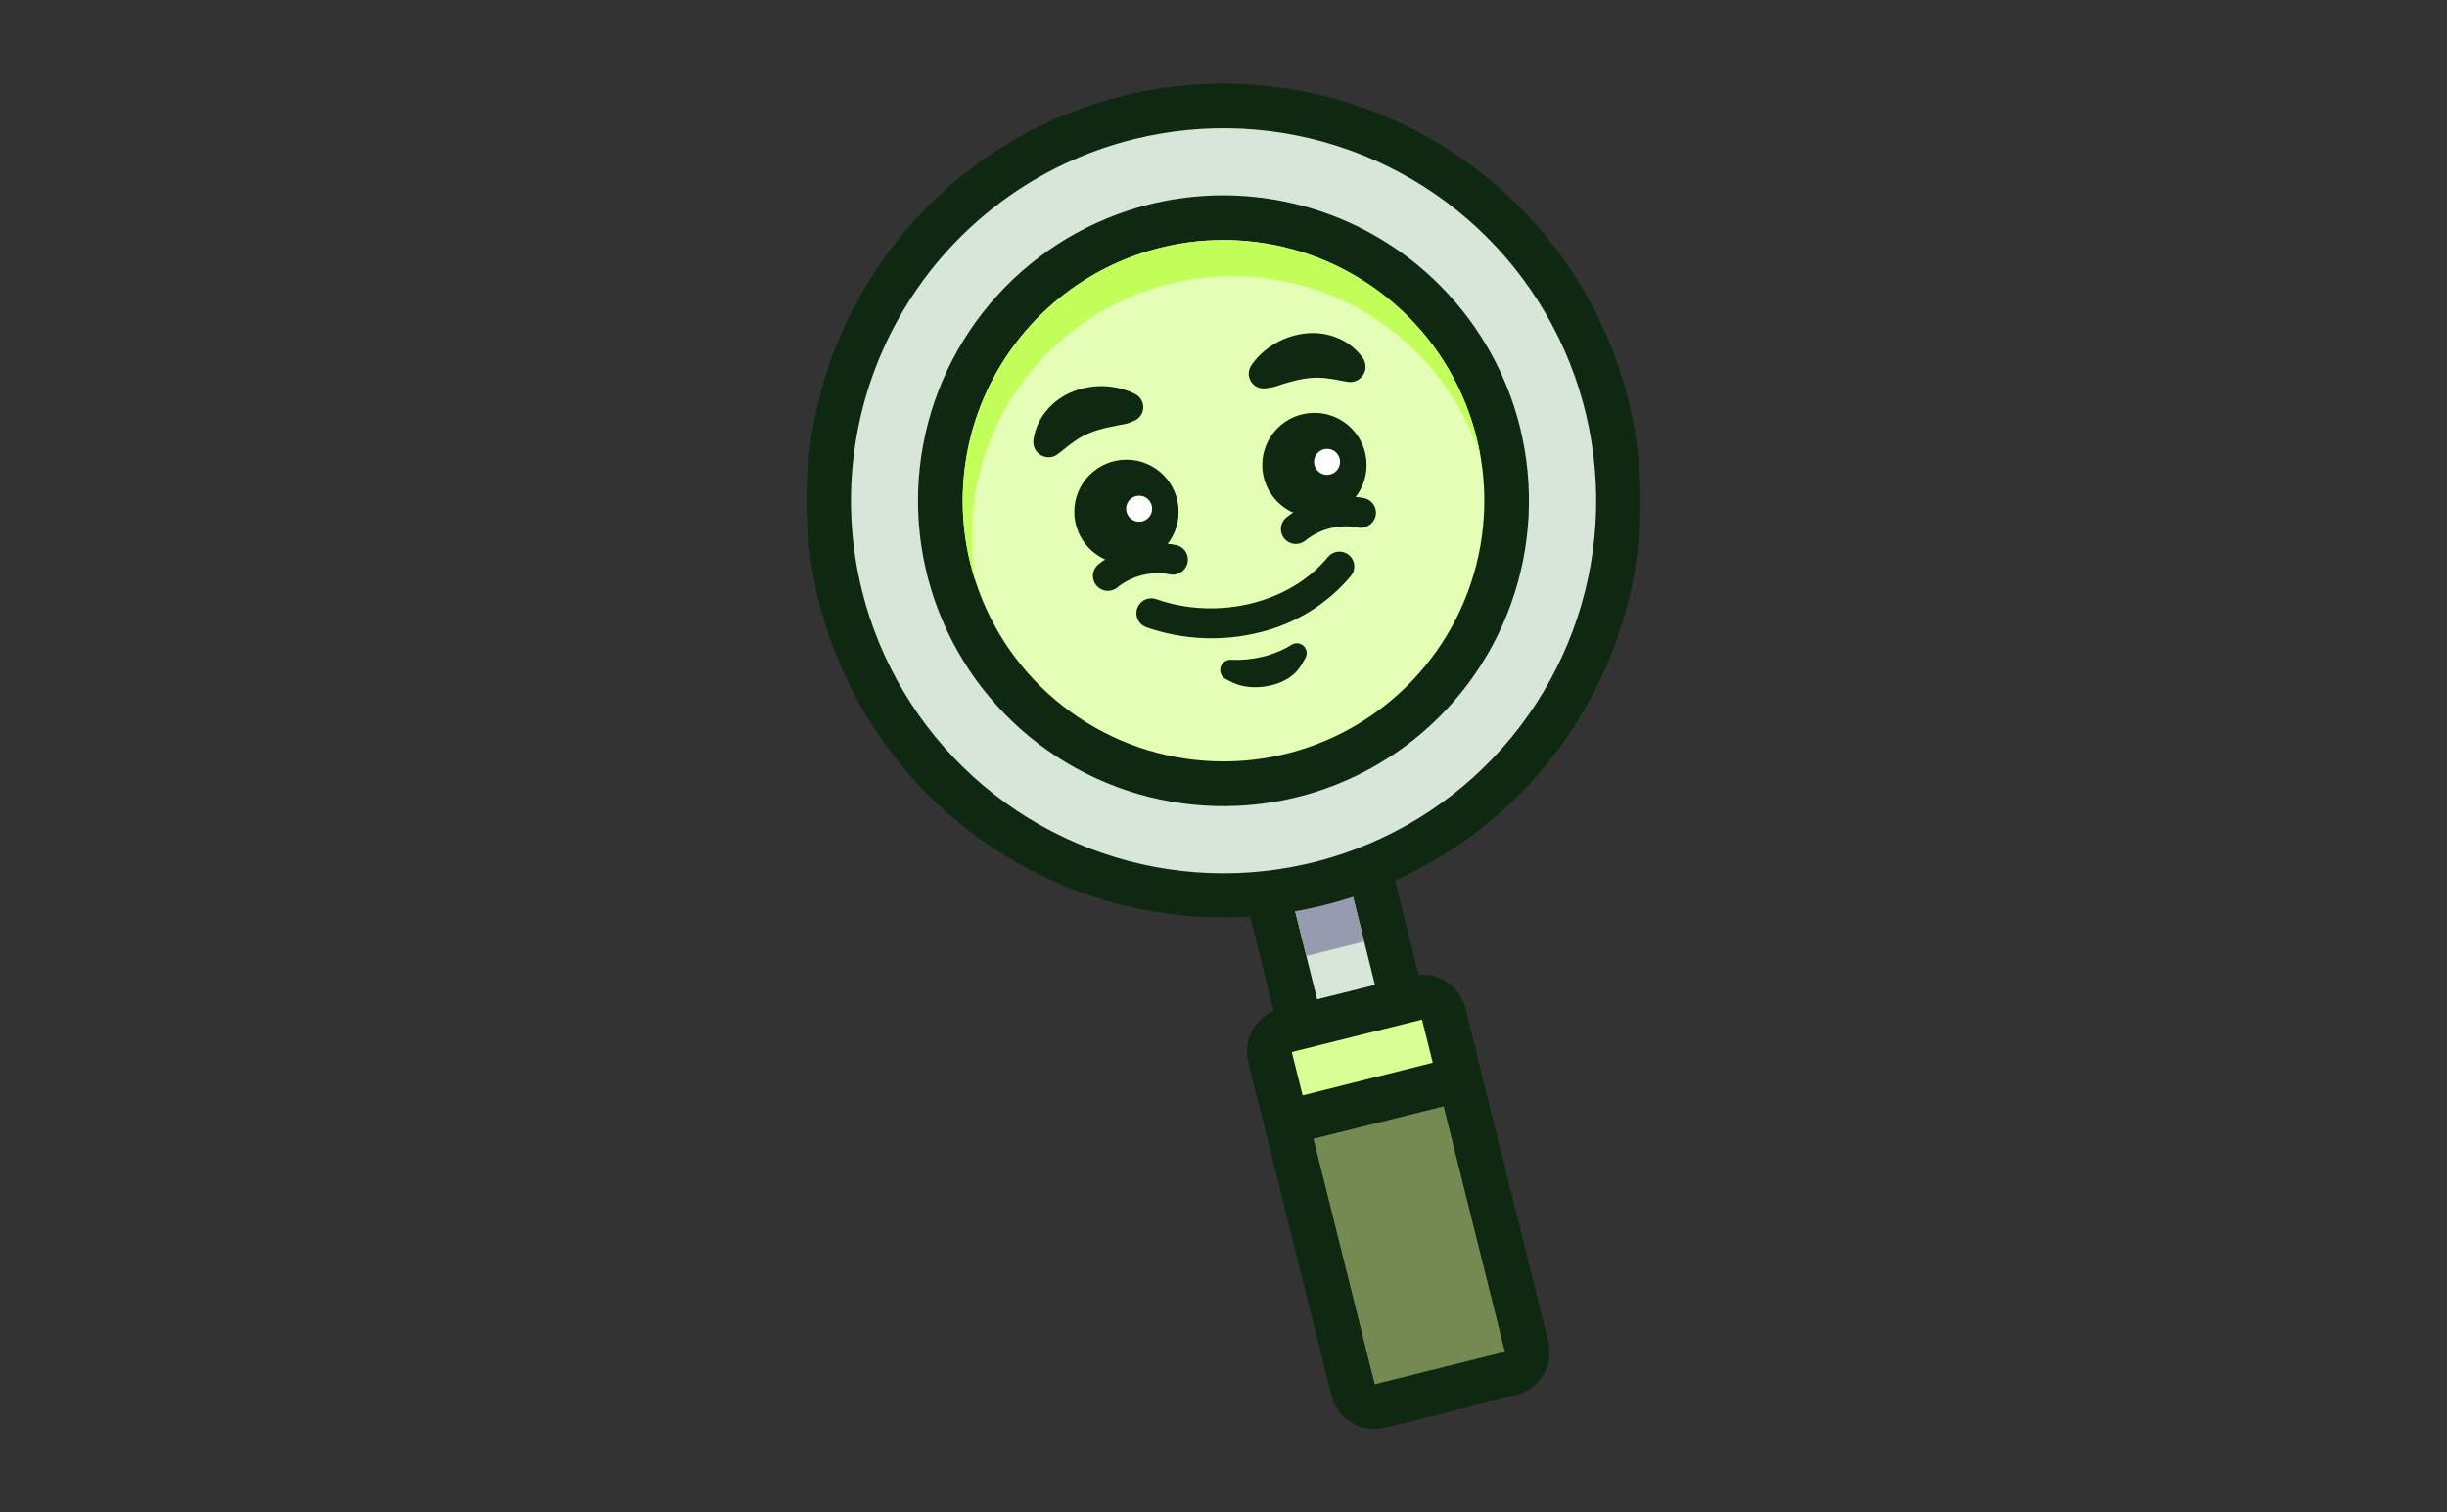
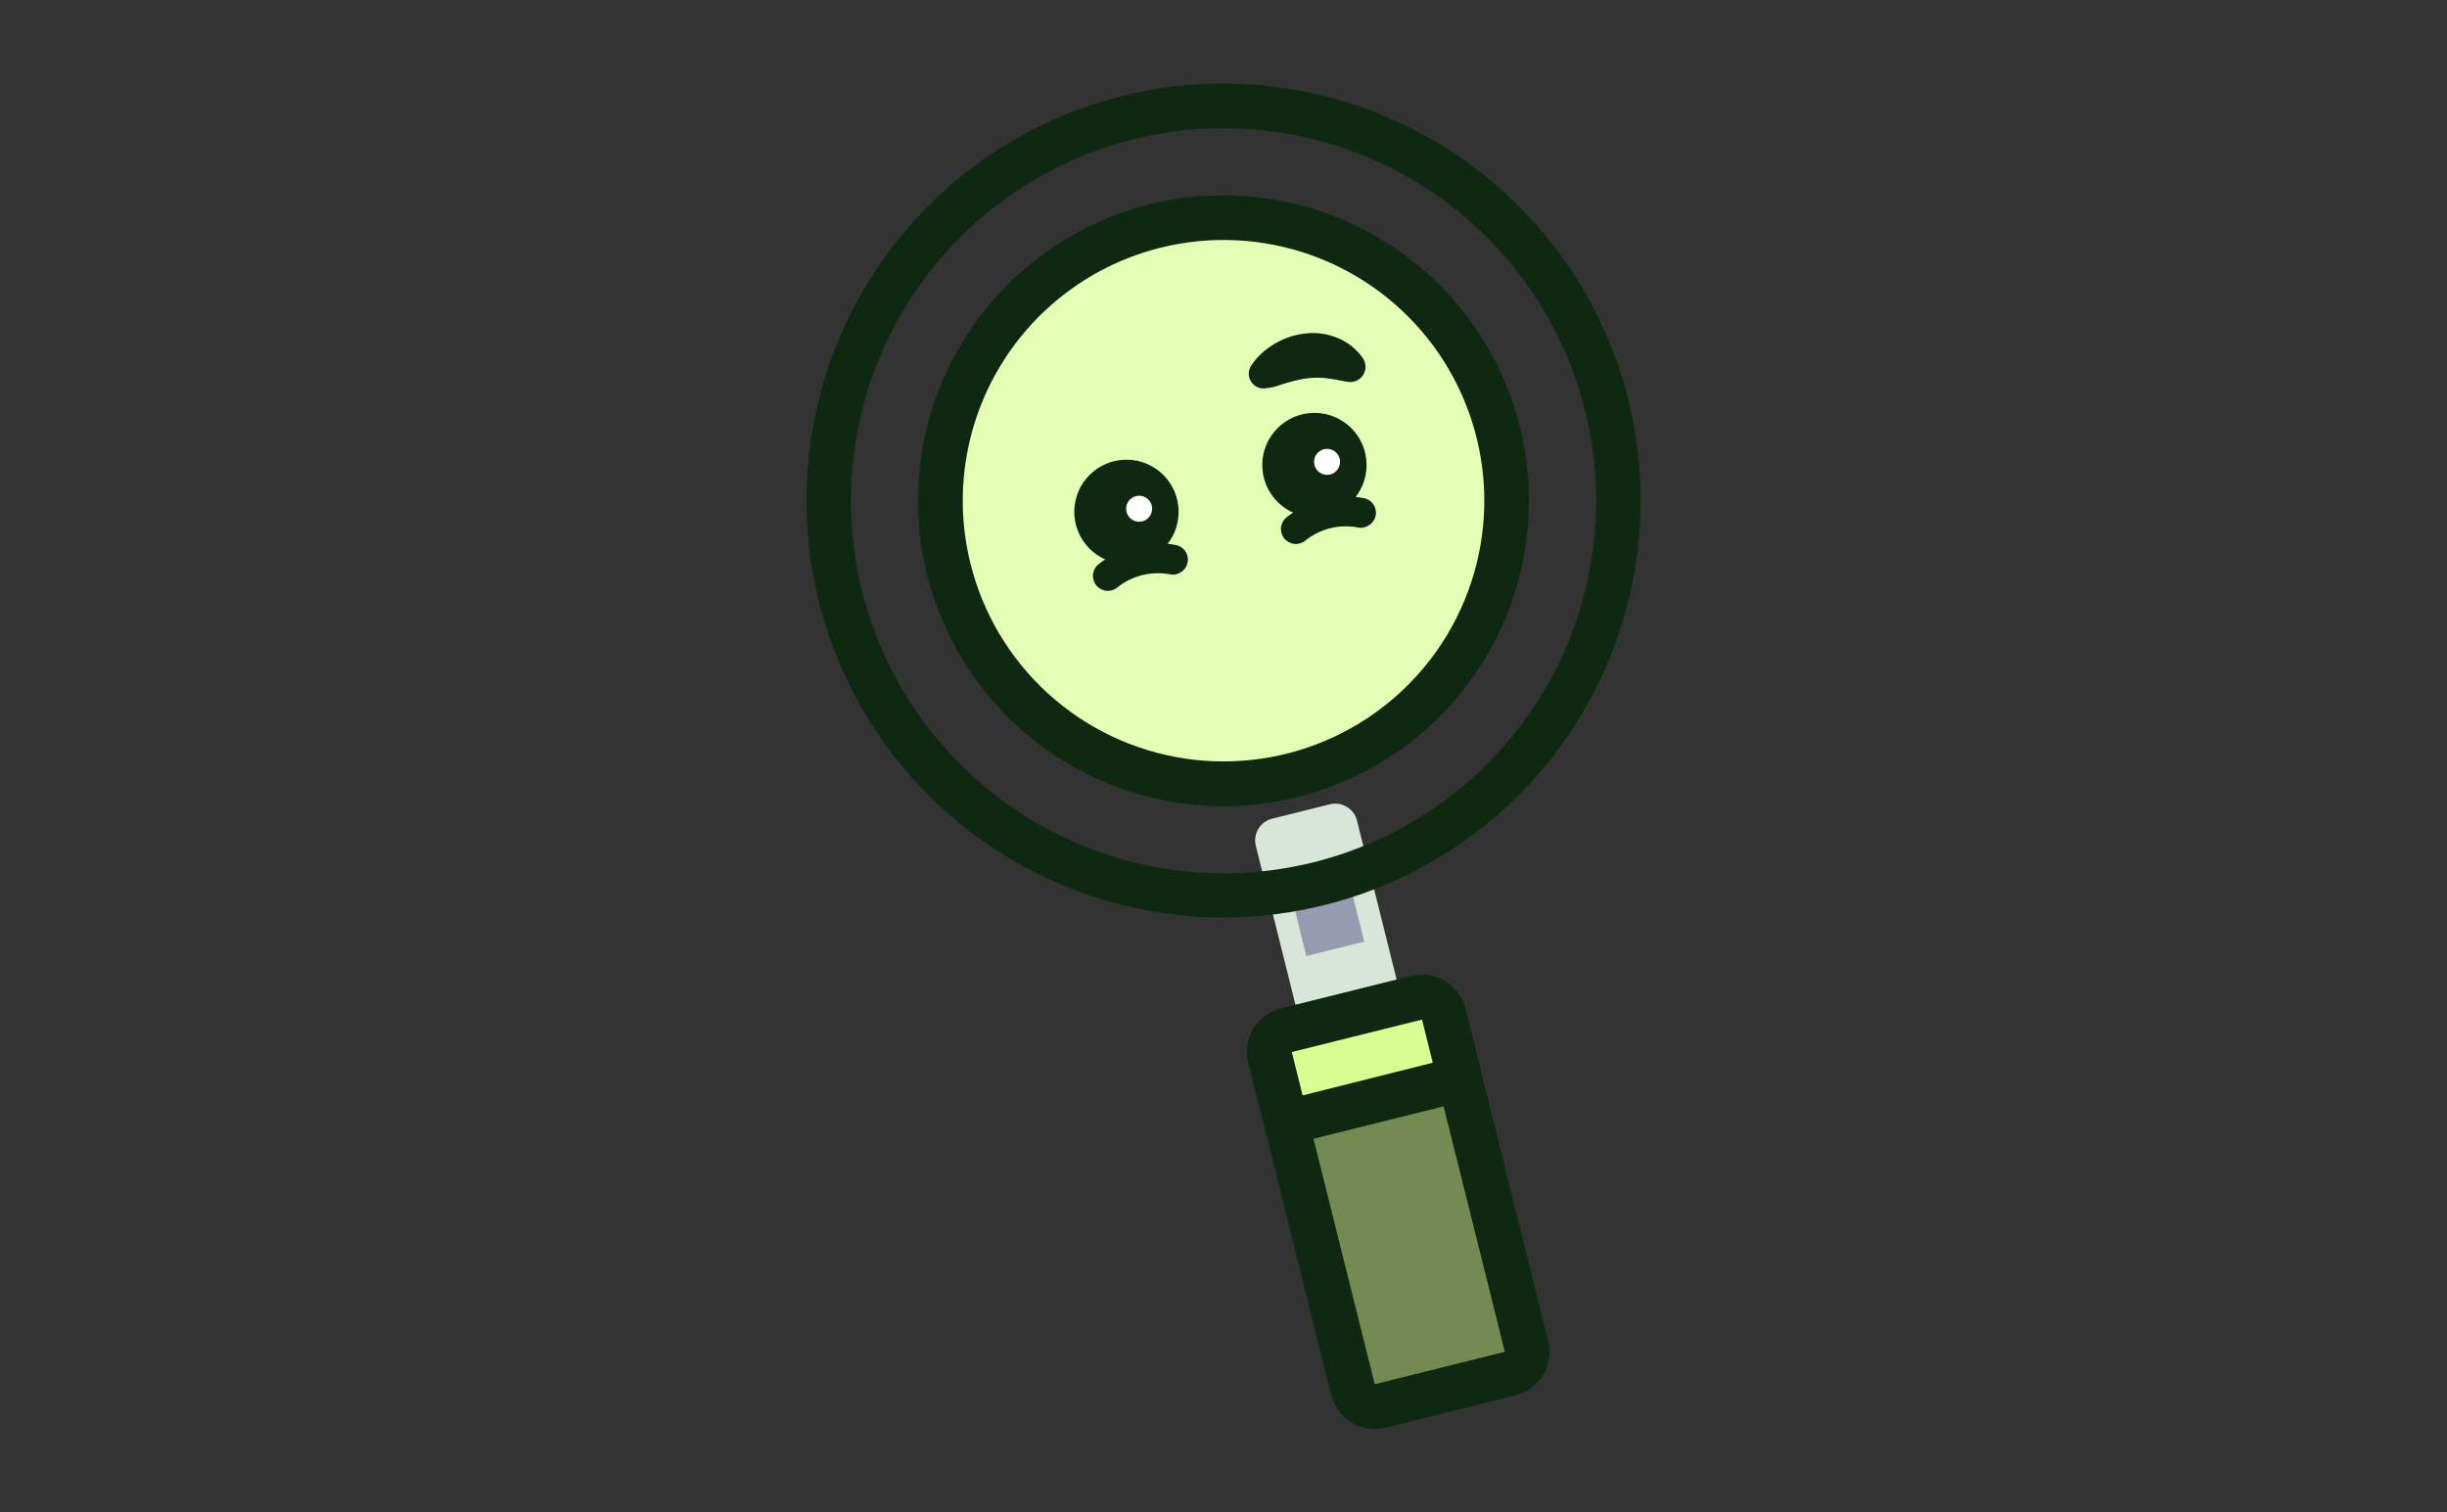
<svg xmlns="http://www.w3.org/2000/svg" width="440" height="272" viewBox="0 0 440 272" fill="none">
  <rect x="0" y="0" width="440" height="272" fill="#333333" stroke="none" />
  <g clip-path="url(#clip0_81_66)">
    <path d="M239.13 144.643L228.738 147.234C226.584 147.771 225.273 149.952 225.81 152.107L234.885 188.502C235.422 190.657 237.604 191.968 239.758 191.431L250.15 188.84C252.304 188.302 253.615 186.121 253.078 183.966L244.003 147.571C243.466 145.416 241.284 144.105 239.13 144.643Z" fill="#D7E6D8" />
-     <path d="M240.11 148.54L249.18 184.94L238.78 187.53L229.71 151.13L240.11 148.54ZM238.11 140.74L227.71 143.34C226.684 143.591 225.718 144.043 224.868 144.67C224.017 145.297 223.299 146.086 222.756 146.991C222.212 147.897 221.853 148.901 221.699 149.946C221.545 150.991 221.6 152.056 221.86 153.08L230.93 189.48C231.45 191.547 232.768 193.324 234.596 194.421C236.423 195.517 238.611 195.844 240.68 195.33L251.08 192.74C252.112 192.496 253.086 192.05 253.944 191.427C254.802 190.803 255.528 190.015 256.079 189.109C256.629 188.203 256.995 187.196 257.153 186.147C257.311 185.098 257.259 184.029 257 183L247.93 146.61C247.413 144.541 246.095 142.762 244.267 141.663C242.439 140.564 240.25 140.236 238.18 140.75L238.11 140.74Z" fill="#0F2811" />
    <path d="M232.627 162.833L243.029 160.239L245.298 169.341L234.897 171.934L232.627 162.833Z" fill="#979BAF" />
-     <path d="M280.865 126.62C301.061 93.009 290.185 49.389 256.574 29.194C222.962 8.998 179.343 19.873 159.147 53.485C138.951 87.096 149.827 130.715 183.438 150.911C217.05 171.107 260.669 160.231 280.865 126.62Z" fill="#D7E6D8" />
    <path d="M203.8 25.05C216.658 21.843 230.179 22.521 242.652 26.999C255.125 31.477 265.99 39.553 273.873 50.206C281.755 60.859 286.302 73.61 286.937 86.847C287.572 100.084 284.268 113.212 277.441 124.571C270.615 135.93 260.573 145.009 248.586 150.661C236.599 156.312 223.205 158.282 210.099 156.321C196.993 154.36 184.762 148.556 174.955 139.643C165.147 130.73 158.203 119.11 155 106.25C150.706 89.012 153.434 70.775 162.583 55.548C171.733 40.322 186.554 29.351 203.79 25.05M201.79 17.25C187.406 20.852 174.412 28.637 164.45 39.622C154.489 50.606 148.007 64.297 145.825 78.964C143.642 93.631 145.856 108.616 152.187 122.025C158.518 135.434 168.682 146.666 181.395 154.3C194.107 161.935 208.797 165.629 223.609 164.917C238.42 164.205 252.688 159.119 264.61 150.3C276.531 141.482 285.571 129.327 290.587 115.373C295.603 101.418 296.369 86.29 292.79 71.9C287.959 52.605 275.671 36.014 258.622 25.768C241.573 15.523 221.155 12.459 201.85 17.25H201.79Z" fill="#0F2811" />
    <path d="M250.285 130.971C272.887 114.246 277.651 82.366 260.927 59.764C244.202 37.162 212.322 32.398 189.72 49.122C167.118 65.847 162.353 97.727 179.078 120.329C195.802 142.931 227.683 147.696 250.285 130.971Z" fill="#E4FFB5" />
    <path d="M208.66 44.55C217.658 42.306 227.12 42.78 235.849 45.913C244.578 49.047 252.182 54.698 257.698 62.153C263.215 69.608 266.398 78.531 266.843 87.794C267.288 97.058 264.977 106.245 260.201 114.195C255.424 122.145 248.398 128.499 240.01 132.456C231.622 136.412 222.25 137.792 213.077 136.421C203.905 135.051 195.345 130.991 188.48 124.755C181.615 118.52 176.754 110.389 174.51 101.39C171.502 89.324 173.409 76.557 179.814 65.898C186.218 55.238 196.594 47.559 208.66 44.55ZM206.71 36.75C196.168 39.378 186.641 45.072 179.336 53.114C172.03 61.156 167.274 71.184 165.668 81.93C164.062 92.675 165.678 103.655 170.313 113.482C174.948 123.309 182.393 131.54 191.706 137.135C201.019 142.731 211.783 145.438 222.635 144.916C233.487 144.394 243.941 140.665 252.674 134.201C261.407 127.737 268.026 118.829 271.696 108.603C275.366 98.376 275.921 87.291 273.29 76.75C269.747 62.628 260.748 50.487 248.268 42.988C235.787 35.49 220.842 33.247 206.71 36.75Z" fill="#0F2811" />
-     <path d="M210.28 51.05C221.784 48.187 233.946 49.787 244.318 55.53C254.689 61.272 262.501 70.73 266.18 82C265.98 80.91 265.77 79.82 265.49 78.72C262.481 66.653 254.802 56.275 244.141 49.87C233.481 43.464 220.712 41.556 208.645 44.565C196.578 47.574 186.2 55.253 179.795 65.914C173.389 76.574 171.481 89.343 174.49 101.41C174.76 102.5 175.08 103.57 175.42 104.63C173.374 92.946 175.833 80.92 182.302 70.977C188.771 61.035 198.769 53.914 210.28 51.05Z" fill="#C3FF5A" />
    <path d="M254.704 179.421L231.31 185.253C229.156 185.791 227.845 187.972 228.382 190.127L243.289 249.916C243.826 252.07 246.008 253.381 248.162 252.844L271.556 247.011C273.71 246.474 275.021 244.293 274.484 242.138L259.577 182.349C259.04 180.195 256.858 178.884 254.704 179.421Z" fill="#758953" />
    <path d="M255.68 183.32L270.59 243.11L247.19 248.94L232.28 189.15L255.68 183.32ZM253.74 175.52L230.34 181.35C229.313 181.601 228.346 182.054 227.495 182.681C226.644 183.308 225.925 184.098 225.381 185.005C224.837 185.911 224.478 186.917 224.325 187.963C224.173 189.009 224.228 190.076 224.49 191.1L239.39 250.89C239.641 251.917 240.094 252.884 240.721 253.735C241.348 254.586 242.138 255.305 243.045 255.849C243.951 256.393 244.957 256.751 246.003 256.904C247.049 257.057 248.116 257.002 249.14 256.74L272.53 250.91C273.557 250.66 274.524 250.208 275.375 249.582C276.227 248.956 276.946 248.167 277.491 247.262C278.036 246.356 278.396 245.351 278.55 244.306C278.704 243.26 278.65 242.194 278.39 241.17L263.48 181.37C263.229 180.344 262.777 179.378 262.15 178.528C261.523 177.677 260.734 176.959 259.829 176.416C258.923 175.872 257.919 175.513 256.874 175.359C255.829 175.205 254.764 175.26 253.74 175.52Z" fill="#0F2811" />
    <path d="M254.71 179.425L231.316 185.257C229.162 185.794 227.851 187.976 228.388 190.13L230.333 197.932C230.87 200.086 233.052 201.397 235.206 200.86L258.6 195.027C260.754 194.49 262.065 192.308 261.528 190.154L259.583 182.353C259.046 180.198 256.864 178.887 254.71 179.425Z" fill="#D8FF94" />
    <path d="M255.68 183.32L257.63 191.12L234.23 197L232.28 189.2L255.68 183.37M253.74 175.57L230.34 181.4C229.313 181.651 228.346 182.104 227.495 182.731C226.644 183.358 225.925 184.148 225.381 185.055C224.837 185.961 224.478 186.967 224.325 188.013C224.173 189.059 224.228 190.126 224.49 191.15L226.43 198.94C226.68 199.967 227.132 200.934 227.758 201.785C228.384 202.637 229.173 203.356 230.078 203.901C230.984 204.446 231.989 204.806 233.034 204.96C234.08 205.114 235.146 205.06 236.17 204.8L259.57 198.97C261.639 198.453 263.418 197.135 264.517 195.307C265.616 193.479 265.944 191.29 265.43 189.22L263.48 181.42C263.229 180.394 262.777 179.428 262.15 178.578C261.523 177.727 260.734 177.009 259.829 176.466C258.923 175.922 257.919 175.563 256.874 175.409C255.829 175.255 254.764 175.31 253.74 175.57ZM245.36 94.84C244.93 94.95 244.48 94.95 244.05 94.84C242.435 94.549 240.776 94.604 239.184 95C237.591 95.397 236.1 96.126 234.81 97.14C234.28 97.617 233.581 97.865 232.869 97.827C232.156 97.79 231.487 97.47 231.01 96.94C230.533 96.41 230.285 95.711 230.323 94.999C230.361 94.286 230.68 93.617 231.21 93.14C233.16 91.537 235.443 90.389 237.892 89.778C240.341 89.168 242.896 89.11 245.37 89.61C245.952 89.751 246.47 90.083 246.84 90.554C247.21 91.025 247.412 91.606 247.412 92.205C247.412 92.804 247.21 93.385 246.84 93.856C246.47 94.327 245.952 94.659 245.37 94.8L245.36 94.84Z" fill="#0F2811" />
    <path d="M236.35 93.01C241.53 93.01 245.73 88.81 245.73 83.63C245.73 78.45 241.53 74.25 236.35 74.25C231.17 74.25 226.97 78.45 226.97 83.63C226.97 88.81 231.17 93.01 236.35 93.01Z" fill="#0F2811" />
    <path d="M238.62 85.4C239.912 85.4 240.96 84.352 240.96 83.06C240.96 81.768 239.912 80.72 238.62 80.72C237.328 80.72 236.28 81.768 236.28 83.06C236.28 84.352 237.328 85.4 238.62 85.4Z" fill="white" />
    <path d="M225 65.72C225.527 64.934 226.145 64.212 226.84 63.57C227.515 62.951 228.249 62.398 229.03 61.92C230.688 60.903 232.542 60.249 234.47 60C236.502 59.719 238.572 59.981 240.47 60.76C242.287 61.493 243.859 62.727 245 64.32C245.433 64.904 245.618 65.636 245.513 66.356C245.408 67.075 245.022 67.724 244.44 68.16C244.148 68.379 243.816 68.537 243.462 68.624C243.108 68.712 242.74 68.727 242.38 68.67L241.73 68.57C240.601 68.32 239.459 68.129 238.31 68C237.333 67.895 236.347 67.895 235.37 68C234.284 68.125 233.211 68.339 232.16 68.64C231.59 68.79 230.99 68.95 230.39 69.16C229.79 69.37 229.12 69.6 228.6 69.68L227.6 69.83C227.089 69.91 226.566 69.839 226.096 69.625C225.625 69.412 225.227 69.065 224.951 68.629C224.674 68.192 224.532 67.684 224.541 67.167C224.549 66.65 224.709 66.147 225 65.72ZM211.56 103.27C211.13 103.375 210.68 103.375 210.25 103.27C208.635 102.98 206.977 103.036 205.384 103.432C203.792 103.828 202.301 104.557 201.01 105.57C200.48 106.047 199.781 106.295 199.069 106.257C198.356 106.22 197.687 105.9 197.21 105.37C196.733 104.84 196.486 104.141 196.523 103.429C196.561 102.716 196.88 102.047 197.41 101.57C199.36 99.967 201.643 98.819 204.092 98.208C206.541 97.598 209.096 97.54 211.57 98.04C212.15 98.185 212.665 98.52 213.032 98.991C213.4 99.462 213.6 100.042 213.6 100.64C213.6 101.238 213.4 101.818 213.032 102.289C212.665 102.76 212.15 103.095 211.57 103.24L211.56 103.27Z" fill="#0F2811" />
    <path d="M202.55 101.43C207.73 101.43 211.93 97.23 211.93 92.05C211.93 86.87 207.73 82.67 202.55 82.67C197.37 82.67 193.17 86.87 193.17 92.05C193.17 97.23 197.37 101.43 202.55 101.43Z" fill="#0F2811" />
    <path d="M204.83 93.83C206.122 93.83 207.17 92.782 207.17 91.49C207.17 90.198 206.122 89.15 204.83 89.15C203.538 89.15 202.49 90.198 202.49 91.49C202.49 92.782 203.538 93.83 204.83 93.83Z" fill="white" />
-     <path d="M202.82 76.12C202.32 76.29 201.59 76.36 200.99 76.5C200.39 76.64 199.76 76.74 199.19 76.87C198.119 77.097 197.069 77.412 196.05 77.81C195.142 78.176 194.274 78.635 193.46 79.18C192.504 79.839 191.583 80.547 190.7 81.3L190.18 81.69C189.744 82.016 189.221 82.205 188.678 82.233C188.134 82.26 187.595 82.126 187.128 81.846C186.662 81.566 186.289 81.153 186.058 80.661C185.827 80.168 185.747 79.618 185.83 79.08C186.103 77.137 186.925 75.312 188.2 73.82C189.508 72.242 191.213 71.041 193.14 70.34C194.948 69.656 196.879 69.356 198.81 69.46C199.721 69.521 200.625 69.665 201.51 69.89C202.427 70.116 203.313 70.452 204.15 70.89C204.606 71.128 204.983 71.493 205.234 71.942C205.485 72.391 205.599 72.903 205.563 73.416C205.527 73.929 205.342 74.421 205.03 74.83C204.719 75.239 204.295 75.549 203.81 75.72L202.82 76.12ZM226.38 113.76C219.712 115.407 212.71 115.087 206.22 112.84C205.877 112.733 205.56 112.558 205.286 112.325C205.012 112.093 204.788 111.808 204.627 111.487C204.465 111.167 204.37 110.817 204.346 110.459C204.323 110.1 204.371 109.741 204.489 109.402C204.607 109.063 204.792 108.751 205.033 108.485C205.274 108.218 205.566 108.003 205.891 107.852C206.217 107.701 206.569 107.616 206.928 107.604C207.287 107.592 207.645 107.651 207.98 107.78C219.1 111.64 232.06 108.42 238.81 100.13C239.265 99.598 239.911 99.265 240.608 99.203C241.305 99.141 241.999 99.354 242.542 99.797C243.084 100.24 243.431 100.877 243.509 101.573C243.588 102.269 243.39 102.968 242.96 103.52C238.682 108.632 232.866 112.224 226.38 113.76ZM221.37 118.67C223.263 118.743 225.157 118.557 227 118.12C227.923 117.902 228.826 117.608 229.7 117.24C230.58 116.902 231.424 116.476 232.22 115.97C232.415 115.842 232.633 115.754 232.862 115.71C233.09 115.667 233.326 115.67 233.554 115.718C233.782 115.766 233.998 115.86 234.189 115.992C234.381 116.125 234.544 116.294 234.67 116.49C234.846 116.762 234.944 117.078 234.955 117.402C234.965 117.726 234.888 118.047 234.73 118.33L234.03 119.55C233.406 120.591 232.533 121.46 231.49 122.08C230.501 122.668 229.419 123.084 228.29 123.31C227.731 123.439 227.162 123.522 226.59 123.56C226.018 123.605 225.442 123.605 224.87 123.56C223.693 123.495 222.54 123.195 221.48 122.68L220.41 122.13C220.031 121.935 219.73 121.615 219.561 121.223C219.392 120.832 219.364 120.393 219.482 119.984C219.6 119.574 219.857 119.218 220.209 118.976C220.56 118.735 220.985 118.623 221.41 118.66L221.37 118.67Z" fill="#0F2811" />
  </g>
  <defs>
    <clipPath id="clip0_81_66">
      <rect width="440" height="272" fill="white" />
    </clipPath>
  </defs>
</svg>